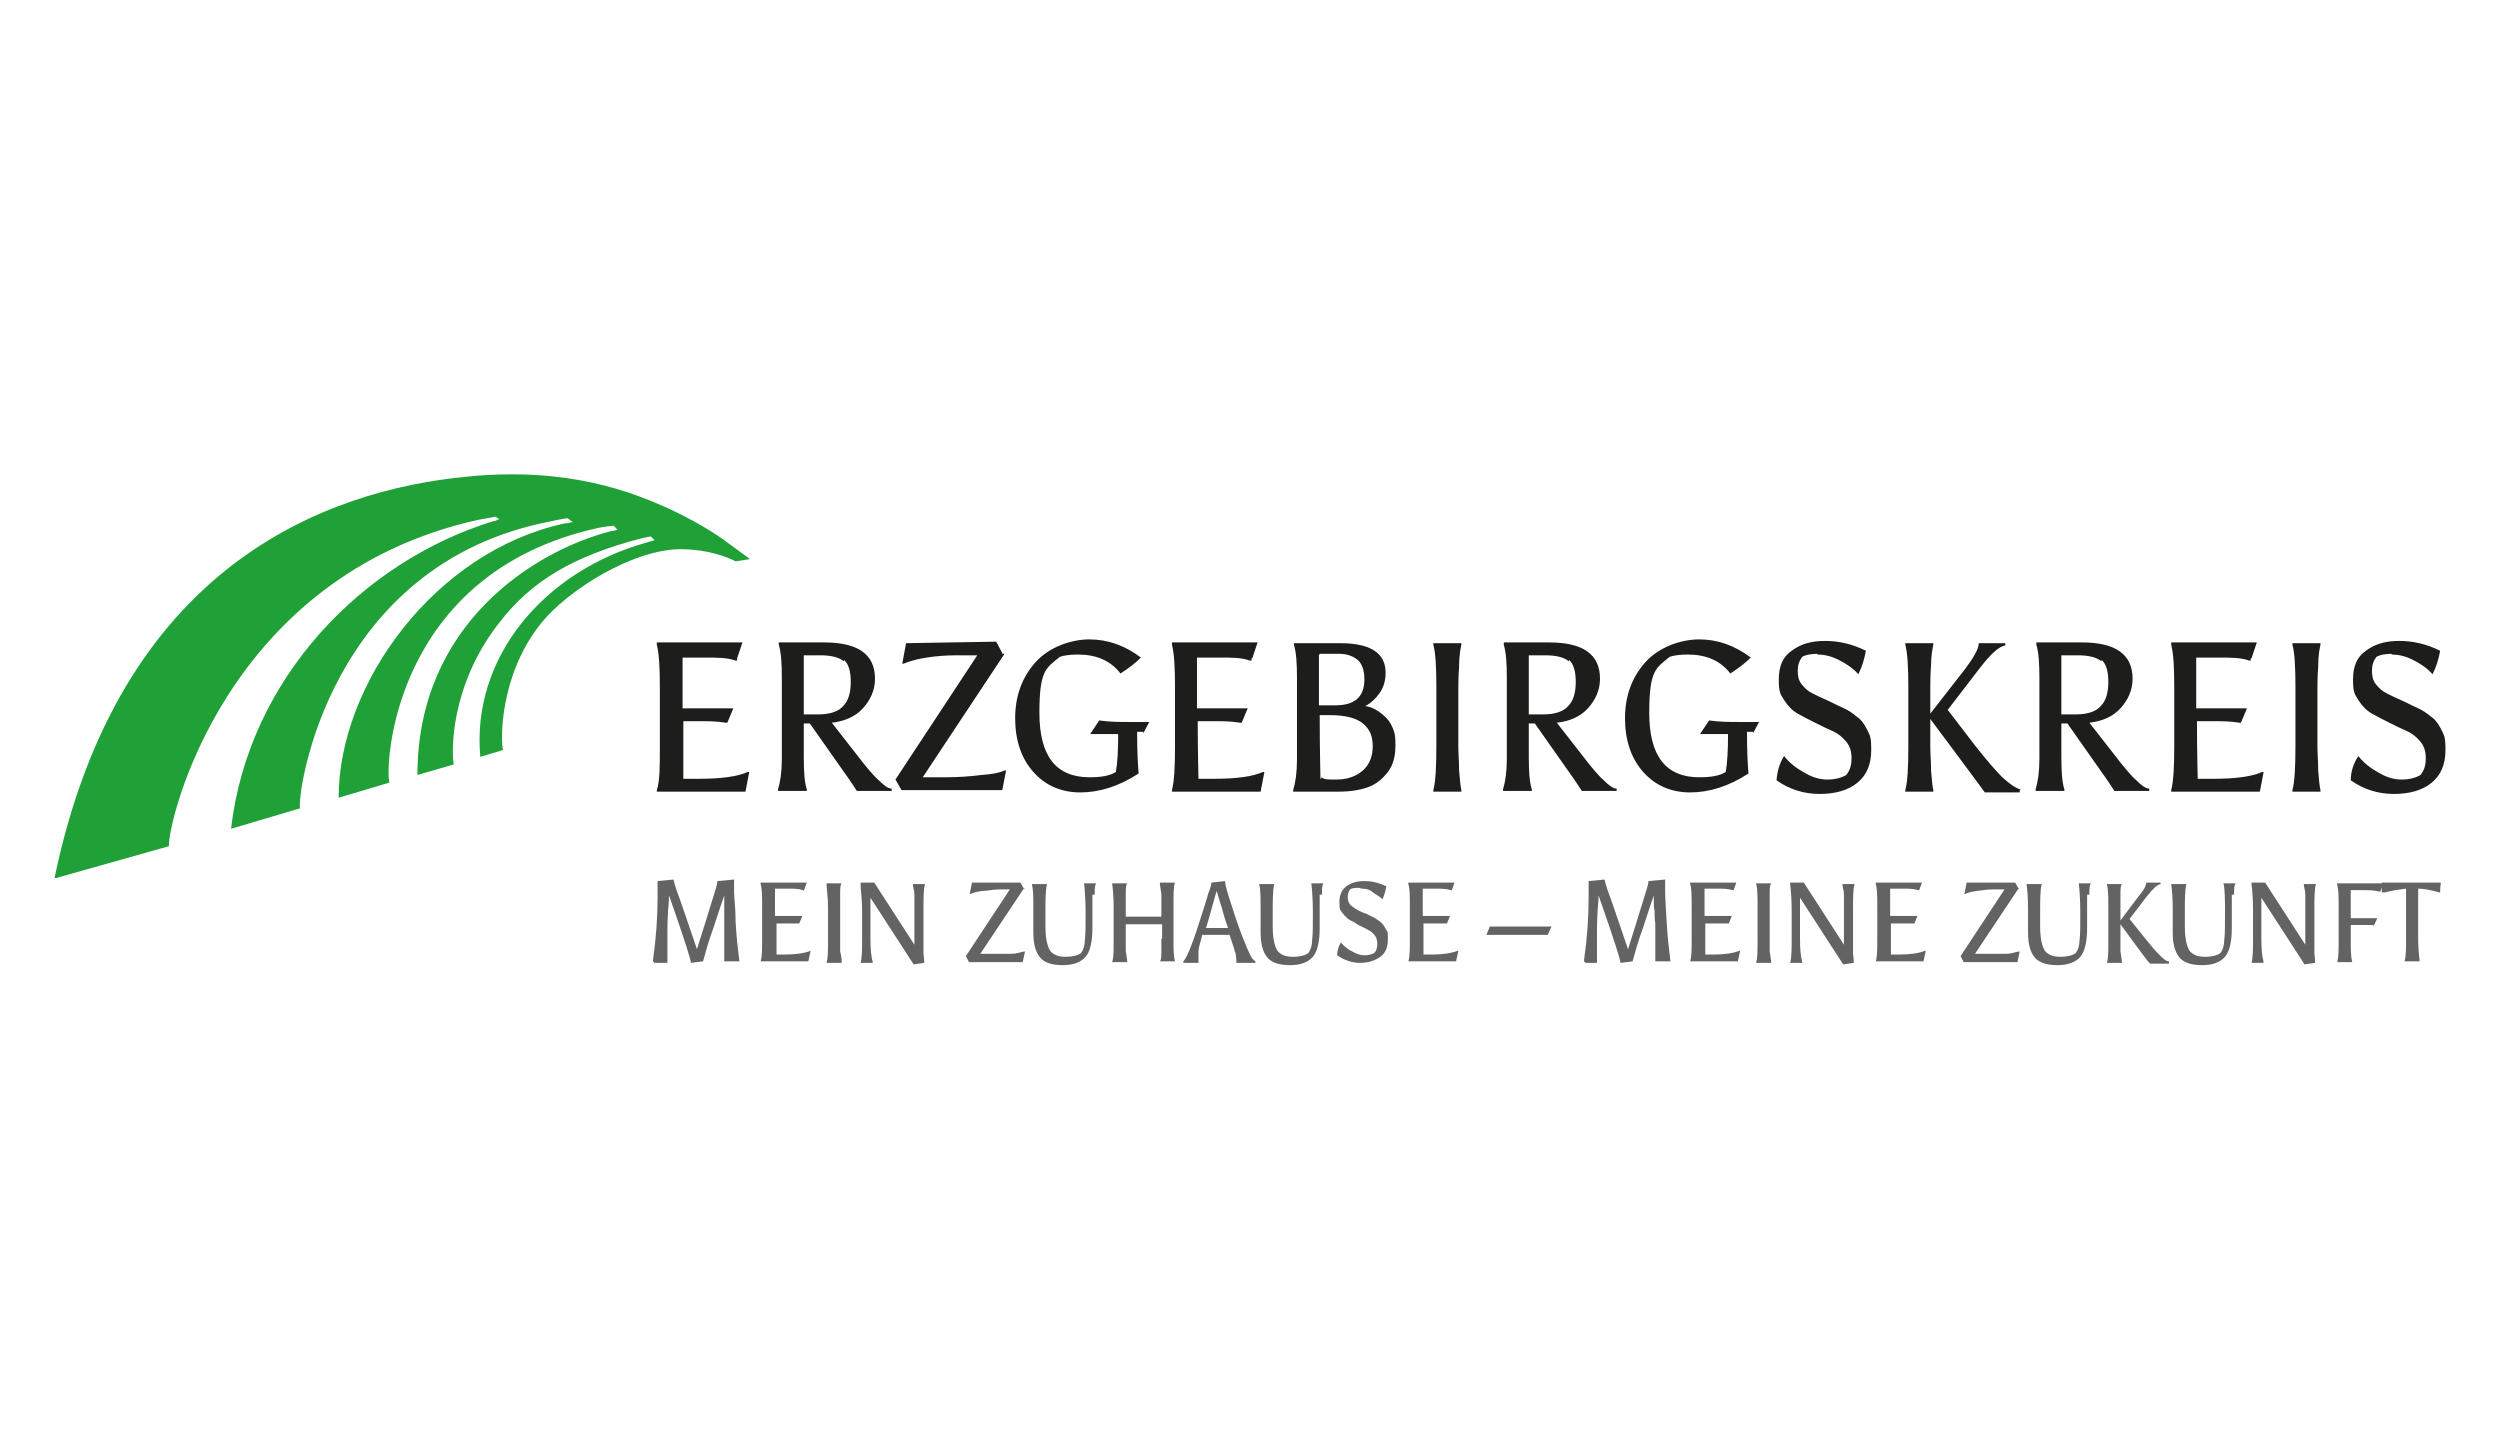
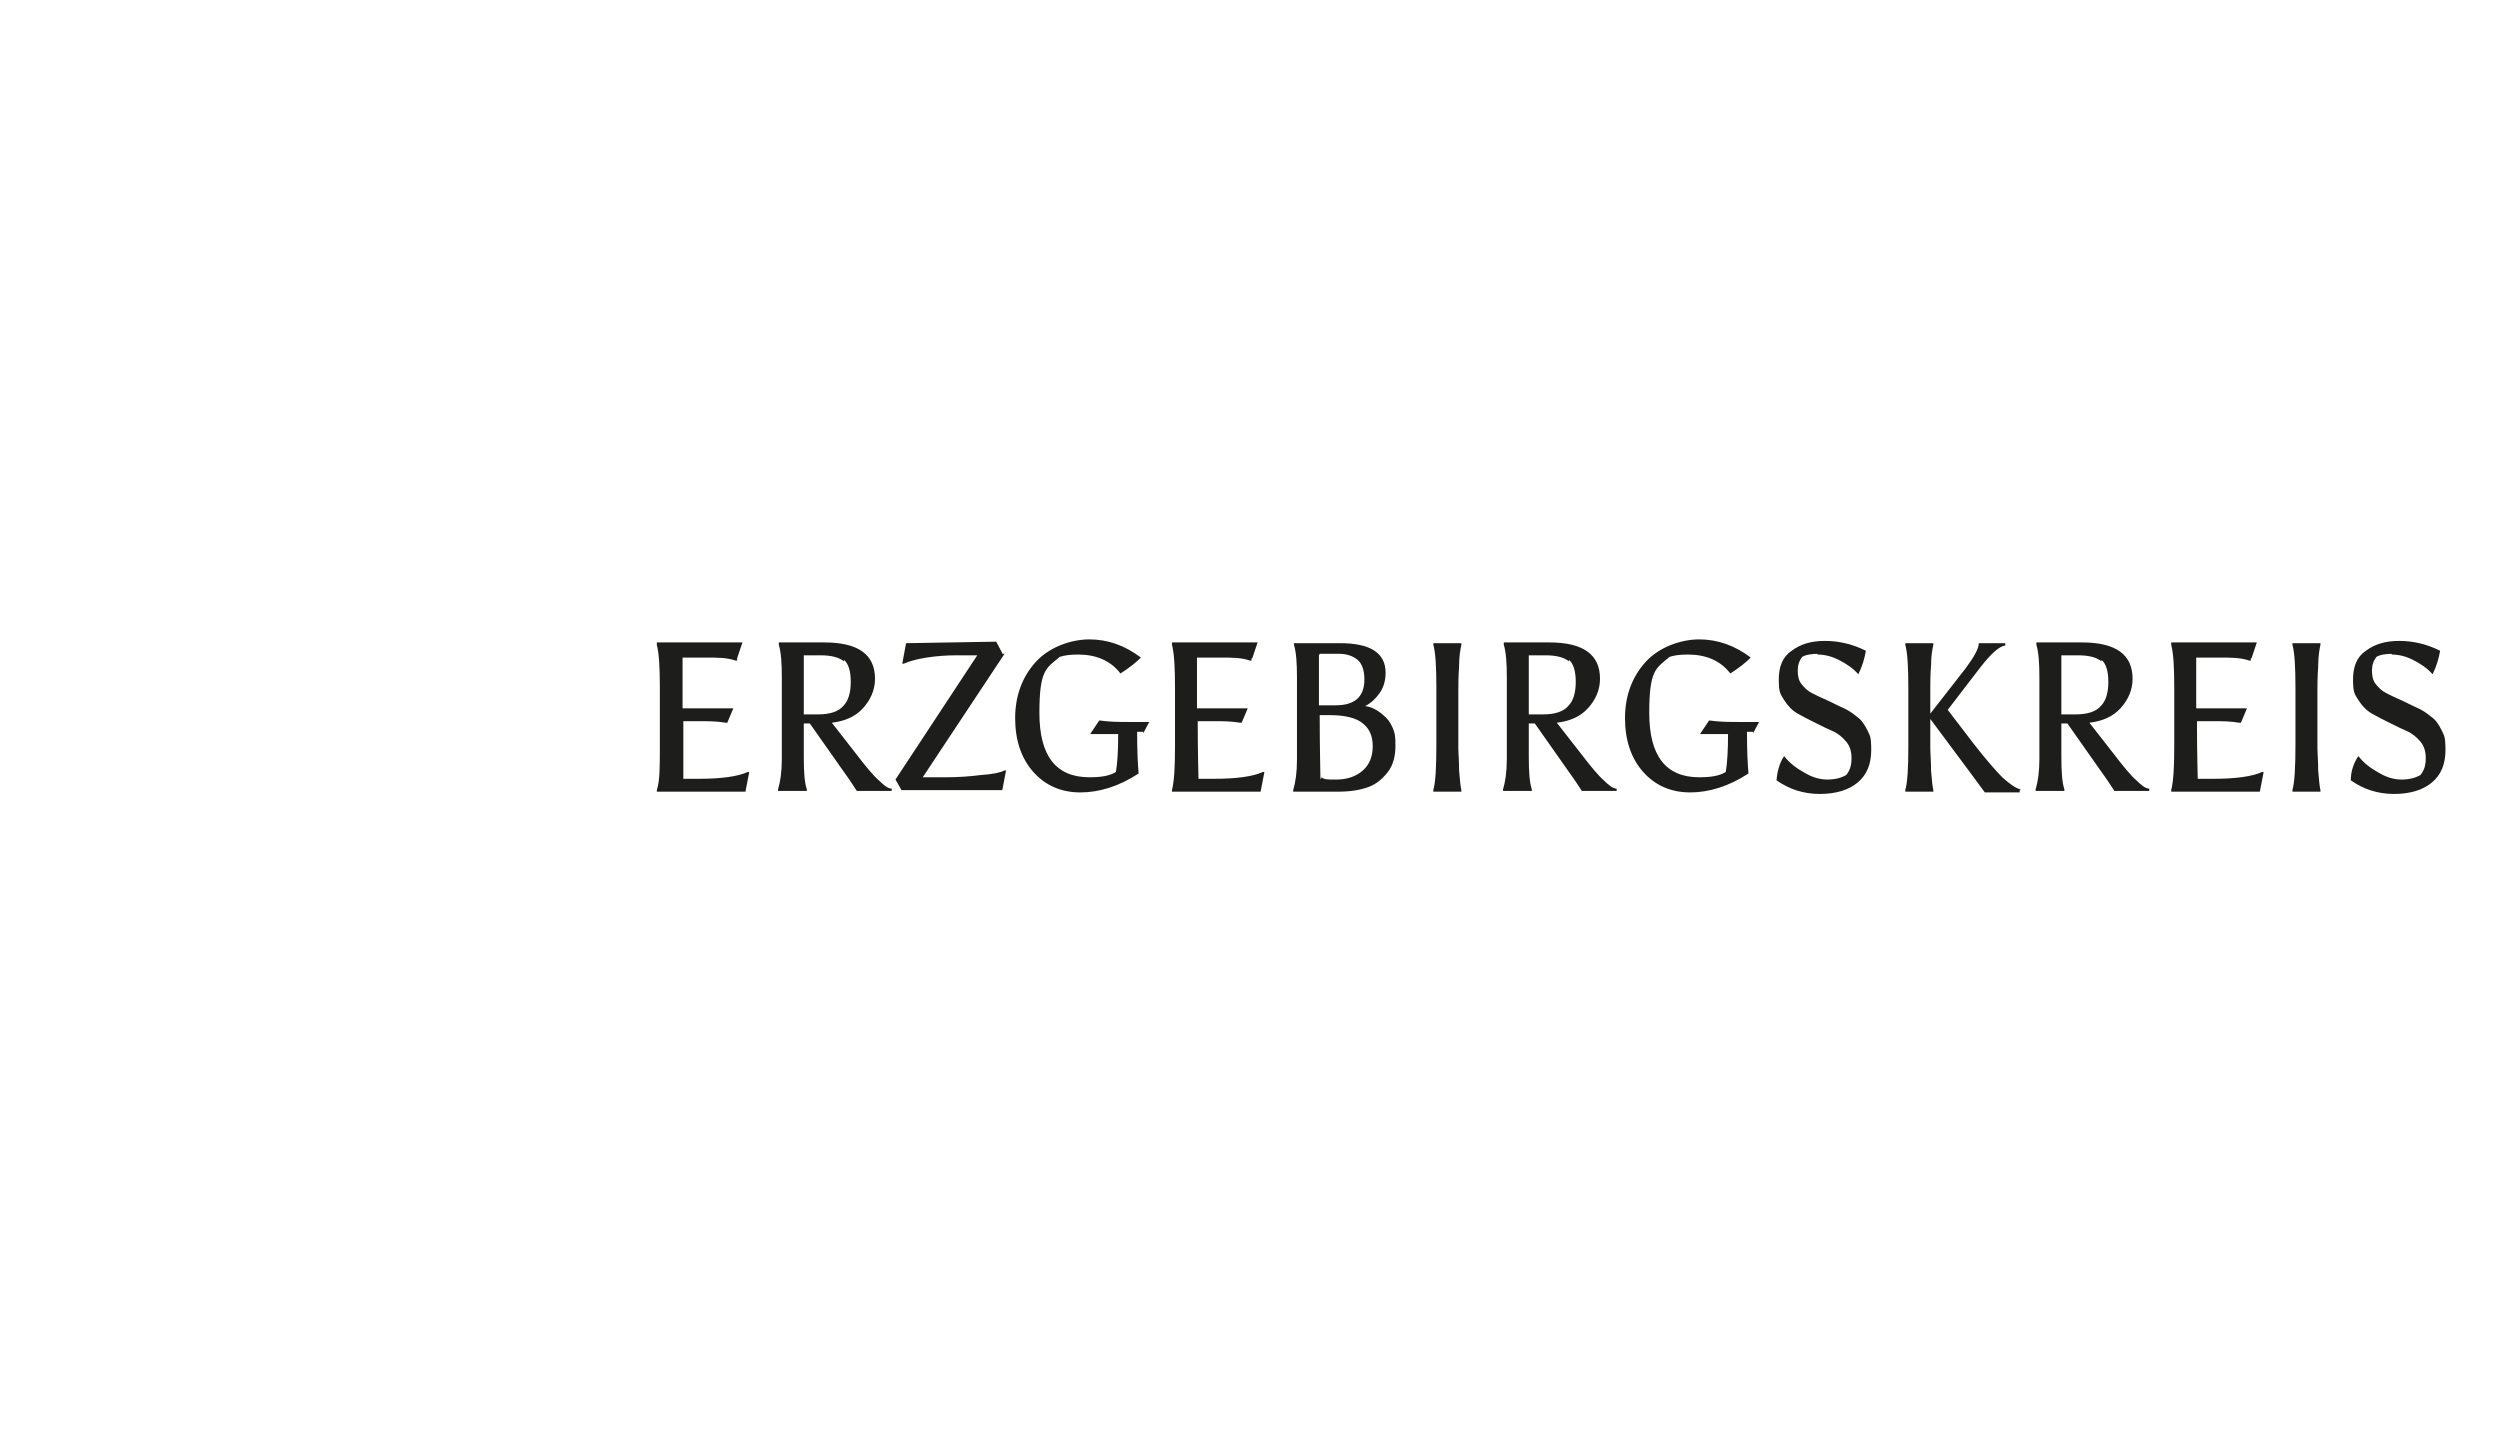
<svg xmlns="http://www.w3.org/2000/svg" id="Ebene_1" data-name="Ebene 1" version="1.1" viewBox="0 0 330 190">
  <defs>
    <style>
      .cls-1 {
        fill: none;
      }

      .cls-1, .cls-2, .cls-3, .cls-4 {
        stroke-width: 0px;
      }

      .cls-2 {
        fill: #1d1d1b;
      }

      .cls-3 {
        fill: #646363;
      }

      .cls-4 {
        fill: #1fa138;
      }
    </style>
  </defs>
  <path class="cls-2" d="M97.3,86.9l.7-2.1h-11.3v.3c.3,1.2.4,3,.4,5.7v7.8c0,2.6,0,4.5-.4,5.7v.2h11.7l.5-2.6h-.2c-1.3.6-3.5.9-6.4.9s-1.7,0-2.1,0c0-.6,0-3.1,0-7.6h2.6c.7,0,1.8,0,3,.2h.2l.8-1.9h-6.7v-6.7h3c1.6,0,2.9,0,4,.4h.2v-.3ZM102.8,84.9v.2c.3,1,.4,2.4.4,4.3v10.8c0,1.7-.2,3-.5,4v.2h3.8v-.2c-.3-.9-.4-2.3-.4-4.3v-4.4h.8l4.5,6.4c.8,1.1,1.3,1.9,1.7,2.5h4.6v-.3c-.5,0-1.1-.5-1.7-1.1-.7-.6-1.7-1.8-3-3.5l-3.2-4.1c1.7-.2,3.1-.8,4.1-1.9,1-1.1,1.6-2.4,1.6-3.9,0-3.2-2.2-4.8-6.7-4.8h-6ZM111.4,87.1c.6.5.9,1.5.9,2.9s-.3,2.5-1,3.2c-.6.7-1.7,1.1-3.3,1.1s-1.3,0-1.9,0v-7.8c.5,0,1.3,0,2.2,0,1.5,0,2.5.3,3.1.8h0ZM132.4,86.4l-.9-1.7-11.9.2-.5,2.7h.2c.7-.3,1.7-.6,3-.8s2.6-.3,4-.3h2.7l-10.8,16.4.8,1.4h13.3l.5-2.6h-.2c-.6.3-1.6.5-3.1.6-1.5.2-3.1.3-4.7.3h-3l10.8-16.3h-.2ZM150.9,96.8l.8-1.5h-2.8c-1.1,0-2.4,0-3.8-.2l-1.2,1.8h3.7c0,2.2-.1,3.8-.3,5-.8.5-1.9.7-3.5.7-4.4,0-6.6-2.8-6.6-8.5s.9-5.9,2.7-7.4c.6-.2,1.4-.3,2.4-.3,2.4,0,4.3.8,5.6,2.5,1.1-.7,2-1.4,2.7-2.1-2.1-1.6-4.4-2.4-6.8-2.4s-5.3,1-7.1,3-2.7,4.5-2.7,7.4.8,5.3,2.4,7.1c1.6,1.8,3.7,2.7,6.2,2.7s5.1-.8,7.7-2.5c-.1-1.1-.2-2.9-.2-5.5h.8v.2ZM165.3,86.9l.7-2.1h-11.3v.3c.3,1.2.4,3,.4,5.7v7.8c0,2.6-.1,4.5-.4,5.7v.2h11.7l.5-2.6h-.2c-1.3.6-3.5.9-6.4.9s-1.7,0-2.1,0c0-.6-.1-3.1-.1-7.6h2.6c.7,0,1.8,0,3,.2h.2l.8-1.9h-6.7v-6.7h3c1.6,0,2.9,0,4,.4h.2v-.3ZM174.3,102.8c0-.9-.1-3.7-.1-8.4h1.4c2,0,3.5.4,4.3,1.1.9.7,1.3,1.7,1.3,3s-.4,2.4-1.3,3.2c-.9.8-2.1,1.2-3.5,1.2s-1.5,0-2-.3h0v.2ZM174.2,86.3h2.5c1.1,0,1.9.3,2.5.8s.9,1.4.9,2.6c0,2.3-1.3,3.4-3.8,3.4h-2.2v-6.7h.1ZM170.8,84.9v.2c.3,1,.4,2.4.4,4.3v10.9c0,1.7-.2,3-.5,4v.2h5.9c1.6,0,2.9-.2,4-.6,1.1-.4,1.9-1.1,2.6-2,.7-.9,1-2.1,1-3.5s-.1-1.7-.4-2.4c-.3-.7-.7-1.2-1.2-1.6-.8-.7-1.6-1.1-2.4-1.2.8-.4,1.4-1,1.9-1.7s.8-1.6.8-2.7c0-2.6-2-3.9-6-3.9h-6.1ZM192.6,87.9c0-1.4.2-2.3.3-2.8v-.2h-3.7v.2c.3,1.1.4,3,.4,5.7v7.5c0,2.9-.1,4.9-.4,6v.2h3.7v-.2c-.1-.4-.2-1.3-.3-2.6,0-1.3-.1-2.3-.1-3v-7.5c0-.7,0-1.8.1-3.2h0ZM198.5,84.9v.2c.3,1,.4,2.4.4,4.3v10.8c0,1.7-.2,3-.5,4v.2h3.8v-.2c-.3-.9-.4-2.3-.4-4.3v-4.4h.8l4.5,6.4c.8,1.1,1.3,1.9,1.7,2.5h4.6v-.3c-.5,0-1.1-.5-1.7-1.1-.7-.6-1.7-1.8-3-3.5l-3.2-4.1c1.7-.2,3.1-.8,4.1-1.9,1-1.1,1.6-2.4,1.6-3.9,0-3.2-2.2-4.8-6.7-4.8h-6ZM207.1,87.1c.6.5.9,1.5.9,2.9s-.3,2.5-1,3.2c-.6.7-1.7,1.1-3.3,1.1s-1.3,0-1.9,0v-7.8c.5,0,1.3,0,2.2,0,1.5,0,2.5.3,3.1.8h0ZM231.4,96.8l.8-1.5h-2.8c-1.1,0-2.4,0-3.8-.2l-1.2,1.8h3.7c0,2.2-.1,3.8-.3,5-.8.5-1.9.7-3.5.7-4.4,0-6.6-2.8-6.6-8.5s.9-5.9,2.7-7.4c.6-.2,1.4-.3,2.4-.3,2.4,0,4.3.8,5.6,2.5,1.1-.7,2-1.4,2.7-2.1-2.1-1.6-4.4-2.4-6.8-2.4s-5.3,1-7.1,3-2.7,4.5-2.7,7.4.8,5.3,2.4,7.1c1.6,1.8,3.7,2.7,6.2,2.7s5.1-.8,7.7-2.5c-.1-1.1-.2-2.9-.2-5.5h.8v.2ZM239.9,86.4c.9,0,1.8.2,2.8.7,1,.5,1.9,1.1,2.6,1.9.5-1,.8-2,1-3.1-1.8-.9-3.6-1.3-5.4-1.3s-3.2.4-4.4,1.3c-1.2.8-1.7,2.1-1.7,3.8s.2,1.9.7,2.7,1.1,1.4,1.8,1.8c.7.4,1.5.8,2.3,1.2s1.6.8,2.3,1.1,1.3.8,1.8,1.4c.5.6.7,1.3.7,2.2s-.2,1.6-.7,2.2c-.7.4-1.5.6-2.5.6s-2-.3-3-.9c-1.1-.6-2-1.3-2.7-2.2-.6.9-.9,2-1,3.2,1.7,1.2,3.6,1.8,5.7,1.8s3.8-.5,5-1.5,1.8-2.4,1.8-4.3-.2-1.9-.5-2.6c-.4-.8-.8-1.4-1.4-1.8-.6-.5-1.2-.9-1.9-1.2-.7-.3-1.4-.7-2.1-1-.7-.3-1.3-.6-1.9-.9-.6-.3-1-.7-1.4-1.2s-.5-1.1-.5-1.8.2-1.3.6-1.8c.5-.3,1.3-.4,2.2-.4h-.2ZM266.7,104.2c-.7-.2-1.4-.7-2.4-1.6-.9-.9-2.1-2.3-3.6-4.2l-3.6-4.7,4.3-5.6c1.4-1.8,2.5-2.8,3.3-2.9v-.3h-3.5c0,.7-.6,1.8-1.8,3.4l-4.6,5.9v-3.4c0-.7,0-1.7.1-3,0-1.3.2-2.2.3-2.7v-.2h-3.7v.2c.3,1.1.4,3,.4,5.7v7.8c0,2.7-.1,4.6-.4,5.7v.2h3.7v-.2c-.1-.4-.2-1.3-.3-2.6,0-1.3-.1-2.3-.1-3v-3.8c4.2,5.6,6.6,8.9,7.2,9.7h4.6v-.3h.1ZM268.8,84.9v.2c.3,1,.4,2.4.4,4.3v10.8c0,1.7-.2,3-.5,4v.2h3.8v-.2c-.3-.9-.4-2.3-.4-4.3v-4.4h.8l4.5,6.4c.8,1.1,1.3,1.9,1.7,2.5h4.6v-.3c-.5,0-1.1-.5-1.7-1.1-.7-.6-1.7-1.8-3-3.5l-3.2-4.1c1.7-.2,3.1-.8,4.1-1.9,1-1.1,1.6-2.4,1.6-3.9,0-3.2-2.2-4.8-6.7-4.8h-6ZM277.4,87.1c.6.5.9,1.5.9,2.9s-.3,2.5-1,3.2c-.6.7-1.7,1.1-3.3,1.1s-1.3,0-1.9,0v-7.8c.5,0,1.3,0,2.2,0,1.5,0,2.5.3,3.1.8h0ZM297.2,86.9l.7-2.1h-11.3v.3c.3,1.2.4,3,.4,5.7v7.8c0,2.6-.1,4.5-.4,5.7v.2h11.7l.5-2.6h-.2c-1.3.6-3.5.9-6.4.9s-1.7,0-2.1,0c0-.6-.1-3.1-.1-7.6h2.6c.7,0,1.8,0,3,.2h.2l.8-1.9h-6.7v-6.7h3c1.6,0,2.9,0,4,.4h.2v-.3ZM306,87.9c0-1.4.2-2.3.3-2.8v-.2h-3.7v.2c.3,1.1.4,3,.4,5.7v7.5c0,2.9-.1,4.9-.4,6v.2h3.7v-.2c-.1-.4-.2-1.3-.3-2.6,0-1.3-.1-2.3-.1-3v-7.5c0-.7,0-1.8.1-3.2h0ZM315.7,86.4c.9,0,1.8.2,2.8.7s1.9,1.1,2.6,1.9c.5-1,.8-2,1-3.1-1.8-.9-3.6-1.3-5.4-1.3s-3.2.4-4.4,1.3c-1.2.8-1.7,2.1-1.7,3.8s.2,1.9.7,2.7,1.1,1.4,1.8,1.8c.7.4,1.5.8,2.3,1.2s1.6.8,2.3,1.1c.7.3,1.3.8,1.8,1.4.5.6.7,1.3.7,2.2s-.2,1.6-.7,2.2c-.7.4-1.5.6-2.5.6s-2-.3-3-.9c-1.1-.6-2-1.3-2.7-2.2-.6.9-1,2-1,3.2,1.7,1.2,3.6,1.8,5.7,1.8s3.8-.5,5-1.5,1.8-2.4,1.8-4.3-.2-1.9-.5-2.6c-.4-.8-.8-1.4-1.4-1.8-.6-.5-1.2-.9-1.9-1.2-.7-.3-1.4-.7-2.1-1s-1.3-.6-1.9-.9c-.6-.3-1-.7-1.4-1.2s-.5-1.1-.5-1.8.2-1.3.6-1.8c.5-.3,1.3-.4,2.2-.4h-.2Z" />
-   <path class="cls-3" d="M86.6,127.1h1.5v-3.6c0-1.1,0-2.7.2-4.7v-.6s.2.5.5,1.4c1.6,4.6,2.4,7.1,2.4,7.5l1.6-.2c.3-1.1.7-2.6,1.4-4.5.6-1.9,1.1-3.3,1.4-4.2v.8c0,.3,0,.8,0,1.2s0,1.1,0,1.7v5h2c-.2-1.6-.4-3.3-.5-5.2,0-1.9-.2-3.2-.2-3.9v-1.7l-2.2.2c0,.4-.3,1.3-.8,2.9s-1.1,3.6-1.9,6.1c-1.4-4.1-2.3-6.8-2.7-7.8-.2-.6-.3-1-.4-1.4l-2.1.2v2.1c0,2.7-.2,5.5-.6,8.3v.2h0l.2.2ZM106.1,117.6l.4-1.1h-6.1v.2c.2.6.2,1.6.2,3v4.2c0,1.4,0,2.4-.2,3h0c0,0,6.3,0,6.3,0l.3-1.4h0c-.7.3-1.9.5-3.4.5s-.9,0-1.1,0v-4.1h1.4c.4,0,.9,0,1.6,0h0l.4-1h-3.6v-3.6h1.6c.8,0,1.5,0,2.1.2h0,0ZM110.9,118.1c0-.8,0-1.3.2-1.5h0c0,0-2,0-2,0h0c0,.7.2,1.7.2,3.2v4.1c0,1.6,0,2.6-.2,3.2h0c0,0,2,0,2,0h0c0-.3,0-.8-.2-1.5v-7.4h0ZM115.2,127c-.2-.7-.3-1.7-.3-3v-5.5l5.7,8.8,1.4-.2c0,0,0-.5-.1-1.2v-5.7c0-1.7,0-2.8.2-3.5h0c0,0-1.6,0-1.6,0h0c0,.4.2.8.2,1.4v6.6l-5.3-8.2h-1.8v.2c0,.8.2,1.9.2,3.5v3.4c0,1.7,0,2.8-.2,3.5h0c0,0,1.5,0,1.5,0h.1ZM135.2,117.4l-.5-.9h-6.4c0,0-.3,1.5-.3,1.5h.1c.4-.2.9-.3,1.6-.4.7,0,1.4-.2,2.2-.2h1.4l-5.8,8.8.4.8h7.1l.3-1.4h-.1c-.3,0-.9.3-1.7.3s-1.6,0-2.5,0h-1.6l5.8-8.7h0ZM144.5,118c0-.7,0-1.1.2-1.4h0c0,0-1.6,0-1.6,0h0c.1.9.2,2.2.2,3.9s0,2.9-.1,3.6c0,.7-.2,1.3-.5,1.7-.4.3-1.1.5-2,.5s-1.5-.2-2-.7c-.4-.5-.7-1.6-.7-3.3v-2c0-1.5,0-2.7.2-3.6h0c0,0-2,0-2,0h0c.2.7.2,1.7.2,3.2v3.2c0,1.5.3,2.6.9,3.3.6.7,1.6,1,3,1s2.4-.4,3-1.1.9-2,.9-3.8v-4.4h.3ZM153.3,123.9v1.6c0,.7,0,1.2-.2,1.4h0c0,0,2,0,2,0h0c-.2-.7-.2-1.7-.2-3.2v-4.2c0-1.5,0-2.5.2-3h0c0,0-2,0-2,0h0c0,.3.1.8.2,1.5v3h-4.7v-3c0-.7,0-1.2.2-1.4h0c0,0-2,0-2,0h0c.1.7.2,1.7.2,3.2v4.2c0,1.5,0,2.5-.2,3h0c0,0,2,0,2,0h0c0-.3-.1-.8-.2-1.5v-3.5h4.8v1.9h0ZM162.3,123.4l.6,1.8s0,.3.2.6c0,.3.1.6.1,1v.3h2.5v-.2c-.3-.2-.5-.5-.7-.9s-.5-1.1-.9-2.1-.9-2.4-1.5-4.3c-.6-1.8-.9-2.9-.9-3.3l-1.8.2c0,.2-.1.7-.4,1.4-.2.8-.7,2.3-1.5,4.8-.8,2.4-1.4,3.8-1.8,4.2v.2h2v-1.5c0-.4.2-1.1.5-2.2h3.6ZM161.3,119.9c.3,1.2.6,2,.8,2.6h-2.9c.8-2.7,1.2-4.3,1.4-4.9.1.3.3,1.1.7,2.3h0ZM174.5,118c0-.7,0-1.1.2-1.4h0c0,0-1.6,0-1.6,0h0c.1.9.2,2.2.2,3.9s0,2.9-.1,3.6c0,.7-.2,1.3-.5,1.7-.4.3-1.1.5-2,.5s-1.5-.2-2-.7c-.4-.5-.7-1.6-.7-3.3v-2c0-1.5,0-2.7.2-3.6h0c0,0-2,0-2,0h0c.2.7.2,1.7.2,3.2v3.2c0,1.5.3,2.6.9,3.3.6.7,1.6,1,3,1s2.4-.4,3-1.1.9-2,.9-3.8v-4.4h.3ZM179.6,117.3c.5,0,1,0,1.5.4s1,.6,1.4,1c.2-.5.4-1.1.5-1.7-1-.5-2-.7-2.9-.7s-1.7.2-2.4.7c-.6.5-.9,1.1-.9,2.1s.1,1,.4,1.4c.3.4.6.7.9.9.4.2.8.4,1.2.7.4.2.9.4,1.2.6.4.2.7.4.9.7.3.3.4.7.4,1.2s-.1.9-.4,1.2c-.4.2-.8.3-1.3.3s-1.1-.2-1.6-.5c-.6-.3-1.1-.7-1.5-1.2-.3.5-.5,1.1-.5,1.7.9.6,1.9,1,3,1s2-.3,2.7-.8,1-1.3,1-2.3,0-1-.3-1.4c-.2-.4-.4-.7-.8-1-.3-.2-.7-.5-1-.6-.4-.2-.7-.4-1.1-.5-.4-.2-.7-.3-1-.5s-.6-.4-.8-.6c-.2-.3-.3-.6-.3-1s.1-.7.3-1c.3-.2.7-.2,1.2-.2h.2ZM191.6,117.6l.4-1.1h-6.1v.2c.2.6.2,1.6.2,3v4.2c0,1.4,0,2.4-.2,3h0c0,0,6.3,0,6.3,0l.3-1.4h-.1c-.7.3-1.9.5-3.4.5s-.9,0-1.1,0v-4.1h1.4c.4,0,.9,0,1.6,0h.1l.4-1h-3.6v-3.6h1.6c.8,0,1.5,0,2.1.2h.1ZM196.7,122.2l-.5,1.2h8.1l.5-1.1h-5.1c-1.2,0-2.1,0-2.9,0h-.1ZM209.3,127.1h1.5v-3.6c0-1.1,0-2.7.2-4.7v-.6s.2.5.5,1.4c1.6,4.6,2.4,7.1,2.4,7.5l1.6-.2c.3-1.1.7-2.6,1.4-4.5.6-1.9,1.1-3.3,1.4-4.2v.8c0,.3,0,.8.1,1.2,0,.5,0,1.1.1,1.7v5h2c-.2-1.6-.4-3.3-.5-5.2-.1-1.9-.2-3.2-.2-3.9v-1.7l-2.2.2c0,.4-.3,1.3-.8,2.9s-1.1,3.6-1.9,6.1c-1.4-4.1-2.3-6.8-2.7-7.8-.2-.6-.3-1-.4-1.4l-2.1.2v2.1c0,2.7-.2,5.5-.6,8.3v.2h0l.2.2ZM228.8,117.6l.4-1.1h-6.1v.2c.2.6.2,1.6.2,3v4.2c0,1.4,0,2.4-.2,3h0c0,0,6.3,0,6.3,0l.3-1.4h-.1c-.7.3-1.9.5-3.4.5s-.9,0-1.1,0v-4.1h1.4c.4,0,.9,0,1.6,0h.1l.4-1h-3.6v-3.6h1.6c.8,0,1.5,0,2.1.2h.1ZM233.6,118.1c0-.8,0-1.3.2-1.5h0c0,0-2,0-2,0h0c.2.7.2,1.7.2,3.2v4.1c0,1.6,0,2.6-.2,3.2h0c0,0,2,0,2,0h0c0-.3-.1-.8-.2-1.5v-7.4h0ZM237.9,127c-.2-.7-.3-1.7-.3-3v-5.5l5.7,8.8,1.4-.2c0,0,0-.5-.1-1.2v-5.7c0-1.7,0-2.8.2-3.5h0c0,0-1.6,0-1.6,0h0c0,.4.2.8.2,1.4v6.6l-5.3-8.2h-1.8v.2c.1.8.2,1.9.2,3.5v3.4c0,1.7,0,2.8-.2,3.5h0c0,0,1.5,0,1.5,0h.1ZM253.3,117.6l.4-1.1h-6.1v.2c.2.6.2,1.6.2,3v4.2c0,1.4,0,2.4-.2,3h0c0,0,6.3,0,6.3,0l.3-1.4h-.1c-.7.3-1.9.5-3.4.5s-.9,0-1.1,0v-4.1h1.4c.4,0,.9,0,1.6,0h.1l.4-1h-3.6v-3.6h1.6c.8,0,1.5,0,2.1.2h.1ZM266.5,117.4l-.5-.9h-6.4c0,0-.3,1.5-.3,1.5h.1c.4-.2.9-.3,1.6-.4s1.4-.2,2.2-.2h1.4l-5.8,8.8.4.8h7.1l.3-1.4h-.1c-.3,0-.9.3-1.7.3s-1.6,0-2.5,0h-1.6l5.8-8.7h0ZM275.8,118c0-.7,0-1.1.2-1.4h0c0,0-1.6,0-1.6,0h0c.1.9.2,2.2.2,3.9s0,2.9-.1,3.6c0,.7-.2,1.3-.5,1.7-.4.3-1.1.5-2,.5s-1.5-.2-2-.7c-.4-.5-.7-1.6-.7-3.3v-2c0-1.5,0-2.7.2-3.6h0c0,0-2,0-2,0h0c.1.7.2,1.7.2,3.2v3.2c0,1.5.3,2.6.9,3.3.6.7,1.6,1,3,1s2.4-.4,3-1.1.9-2,.9-3.8v-4.4h.3ZM286.3,126.9c-.4,0-.8-.4-1.3-.9s-1.1-1.2-1.9-2.2l-2-2.5,2.3-3c.8-1,1.3-1.5,1.8-1.6v-.2h-1.9c0,.4-.3,1-1,1.8l-2.4,3.2v-3.4c0-.7,0-1.2.2-1.4h0c0,0-2,0-2,0h0c.2.7.2,1.7.2,3.2v4.2c0,1.5,0,2.5-.2,3h0c0,0,2,0,2,0h0c0-.3-.1-.8-.2-1.5v-3.6c2.2,3,3.5,4.8,3.9,5.2h2.5v-.2h0ZM294.9,118c0-.7,0-1.1.2-1.4h0c0,0-1.6,0-1.6,0h0c.2.9.2,2.2.2,3.9s0,2.9-.1,3.6c0,.7-.2,1.3-.5,1.7-.4.3-1.1.5-2,.5s-1.5-.2-2-.7c-.4-.5-.7-1.6-.7-3.3v-2c0-1.5,0-2.7.2-3.6h0c0,0-2,0-2,0h0c.1.7.2,1.7.2,3.2v3.2c0,1.5.3,2.6.9,3.3.6.7,1.6,1,3,1s2.4-.4,3-1.1.9-2,.9-3.8v-4.4h.3ZM298.8,127c-.2-.7-.3-1.7-.3-3v-5.5l5.7,8.8,1.4-.2c0,0,0-.5-.1-1.2v-5.7c0-1.7,0-2.8.2-3.5h0c0,0-1.6,0-1.6,0h0c0,.4.2.8.2,1.4v6.6l-5.3-8.2h-1.8v.2c.1.8.2,1.9.2,3.5v3.4c0,1.7,0,2.8-.2,3.5h0c0,0,1.5,0,1.5,0h0ZM313.3,122.3l.5-1.1h-3.5v-3.7h1.6c.8,0,1.5,0,2.2.2h.1l.4-1.1h-6.1v.2c.2.6.2,1.6.2,3v4.2c0,1.4,0,2.4-.2,3h0c0,0,2,0,2,0h0c-.2-.7-.2-1.7-.2-3.2v-1.7h1.3c.5,0,1.1,0,1.6,0h.1ZM314.8,117.8c1.1-.3,2.1-.4,2.8-.5v6.6c0,1.3,0,2.3-.2,3h0c0,0,2,0,2,0h0c-.1-.8-.2-1.8-.2-3.1v-6.5c.8,0,1.7.2,2.8.5h.1c0-.3,0-.7.1-1.3h-7.8v1.3h.4Z" />
-   <path class="cls-1" d="M22.4,116.6l45.9-18.4" />
-   <path class="cls-4" d="M7.2,115.9c8.5-41,35.5-51.2,54.6-53,13.3-1.3,21.7,2.1,26.4,4.2,5,2.3,7.8,4.5,7.8,4.5l3,2.2-1.9.3s-2.6-1.5-6.9-1.6c-6.4-.2-15.3,5.4-18.8,9.8-5.6,7-5.3,15.8-5,16.7l-3,.9c-1.2-13,8.3-24.5,22-28.3.4-.1,1-.3,1-.3l-.5-.5s-.9.2-1.4.3c-8.7,2.3-14.3,5.5-18.6,11.1-6.6,8.4-6.3,17.4-6,18.7l-4.8,1.4c0-19.9,15.4-29.6,25.6-32.2.4,0,.8-.2.8-.2l-.5-.5s-1.2.1-2.1.3c-27.1,6-28.1,31.5-27.5,33.6l-6.7,2c0-15,12.7-32.5,29.8-36.2.4,0,1.1-.2,1.1-.2l-.7-.5s-1.4.2-2.1.4c-29.5,5.6-33.6,36-33.2,37.9l-9.1,2.7c2.3-19.9,17.4-35.3,34.6-40.6.3,0,.8-.3.8-.3l-.5-.3s-1.5.3-2.2.4c-33.6,7.4-41.1,40.1-40.9,43.1h0l-14.9,4.2h-.2Z" />
</svg>